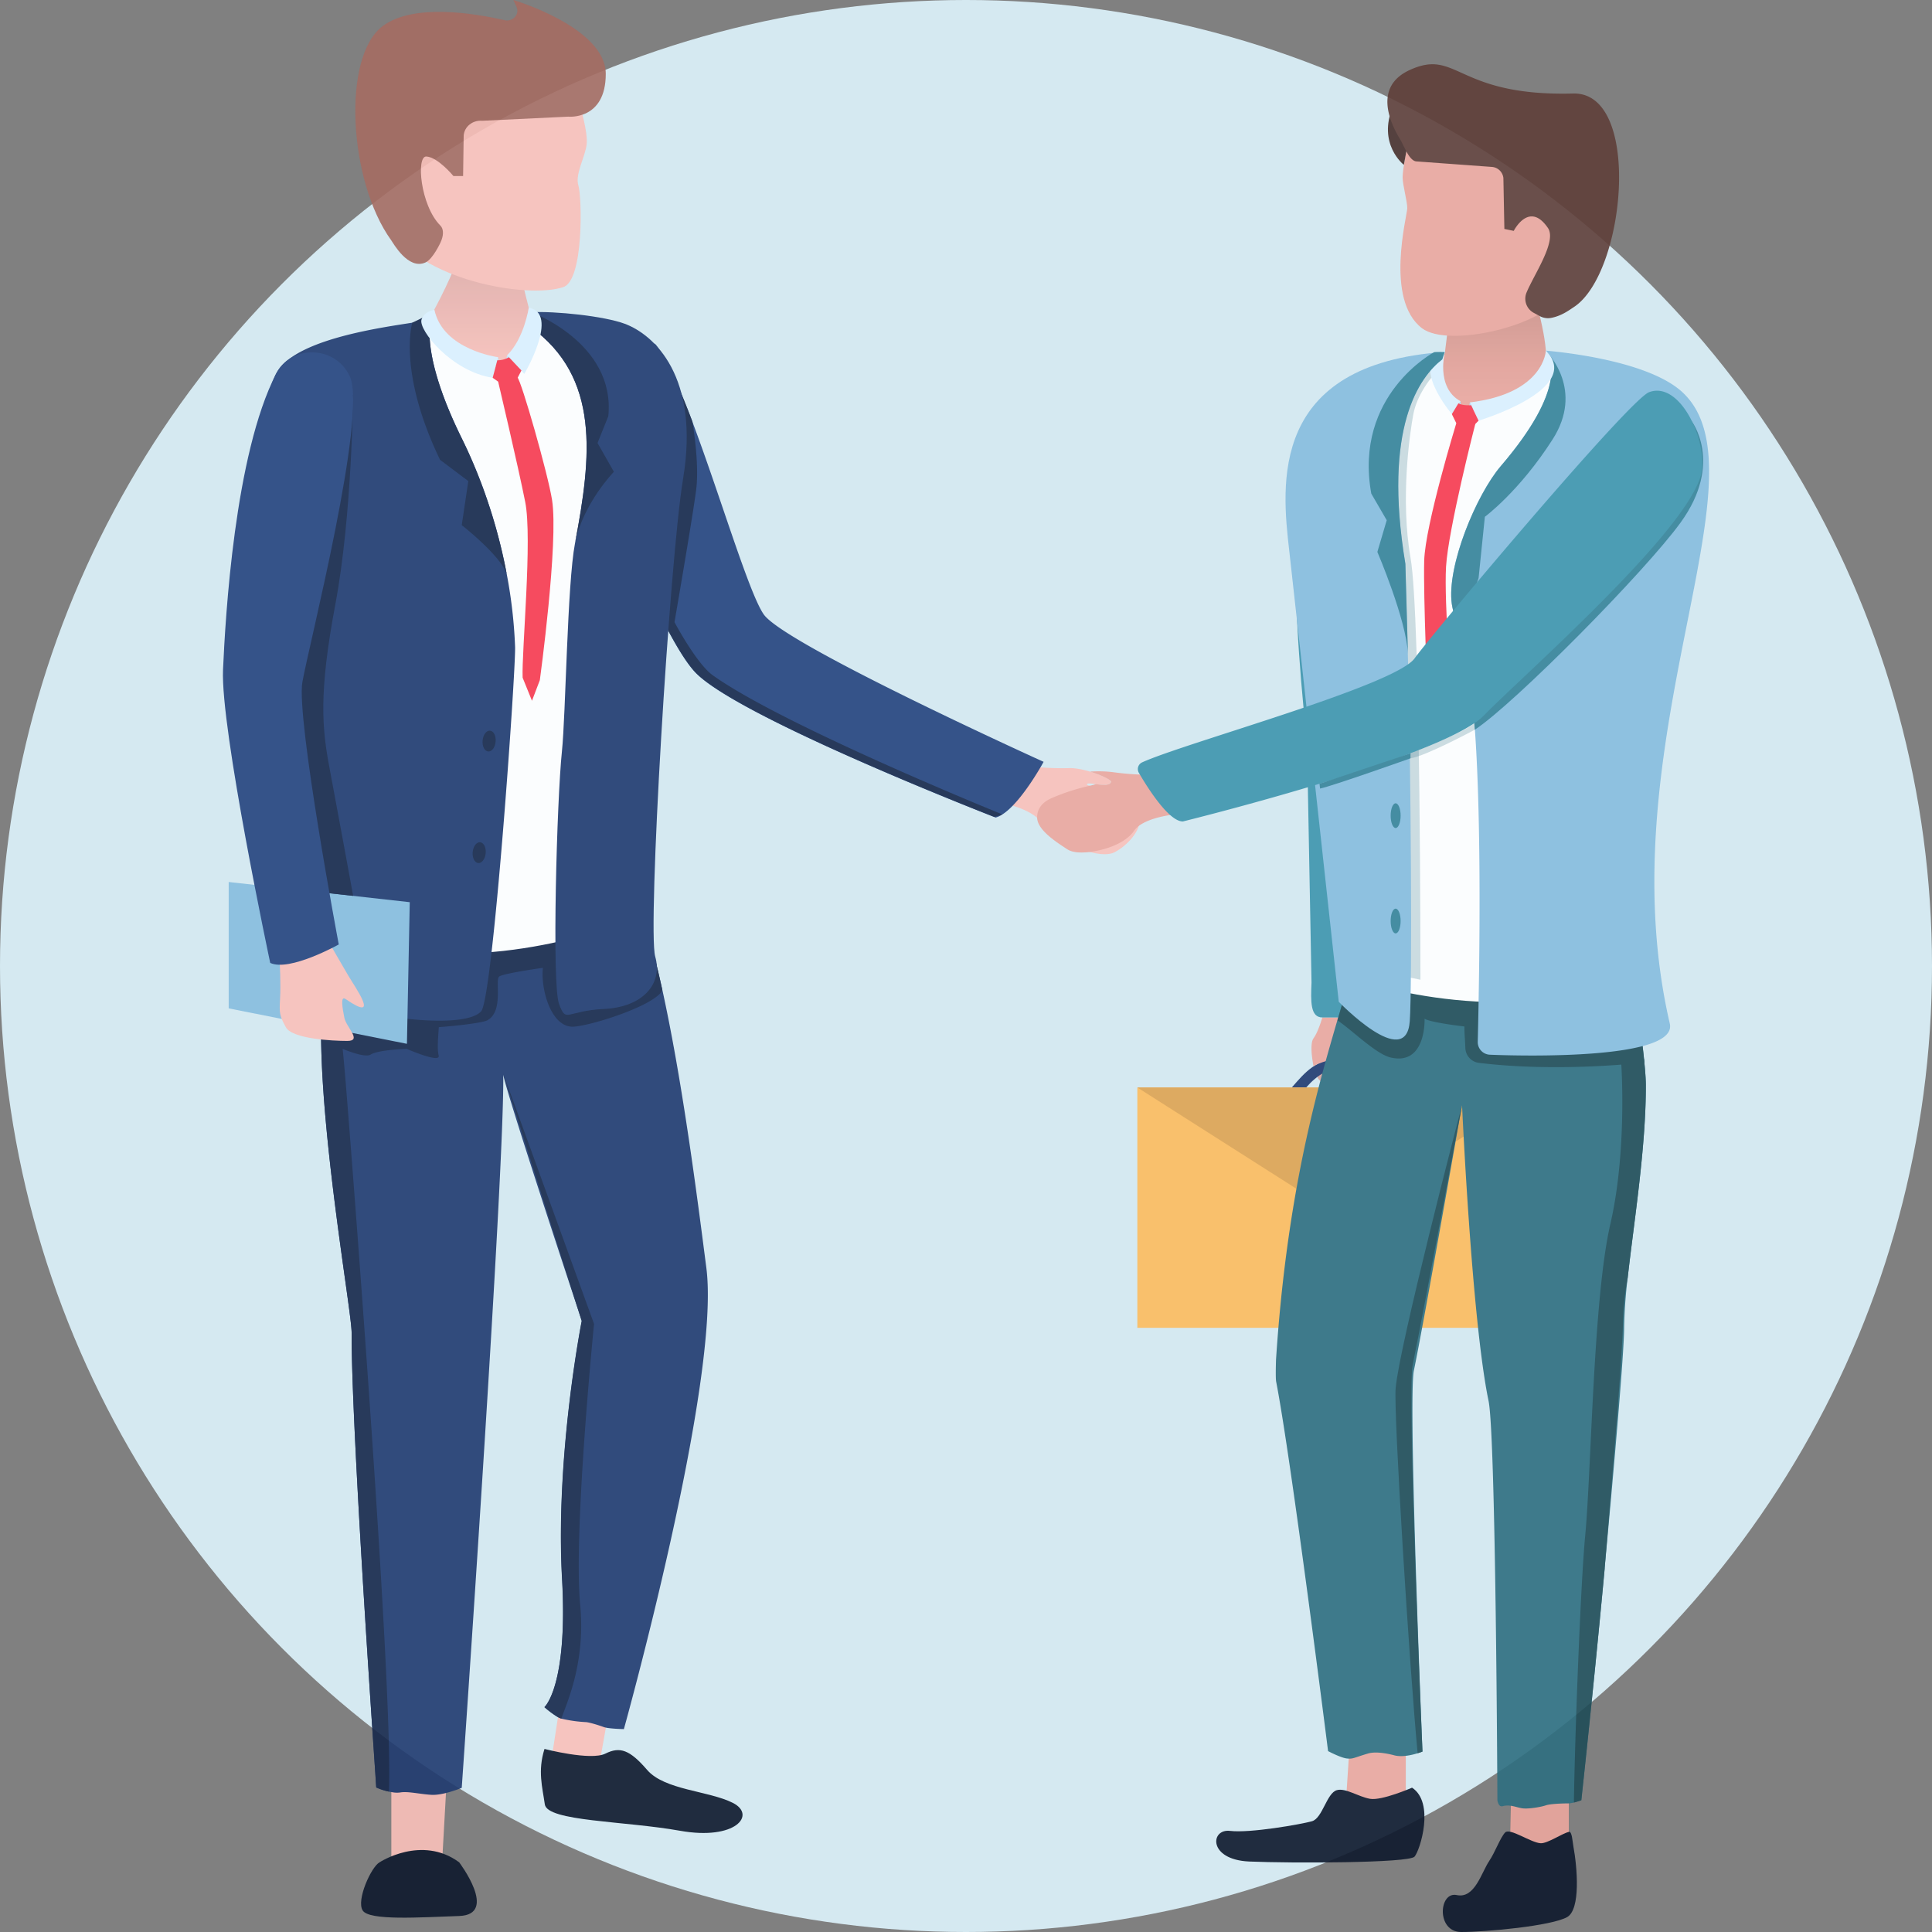
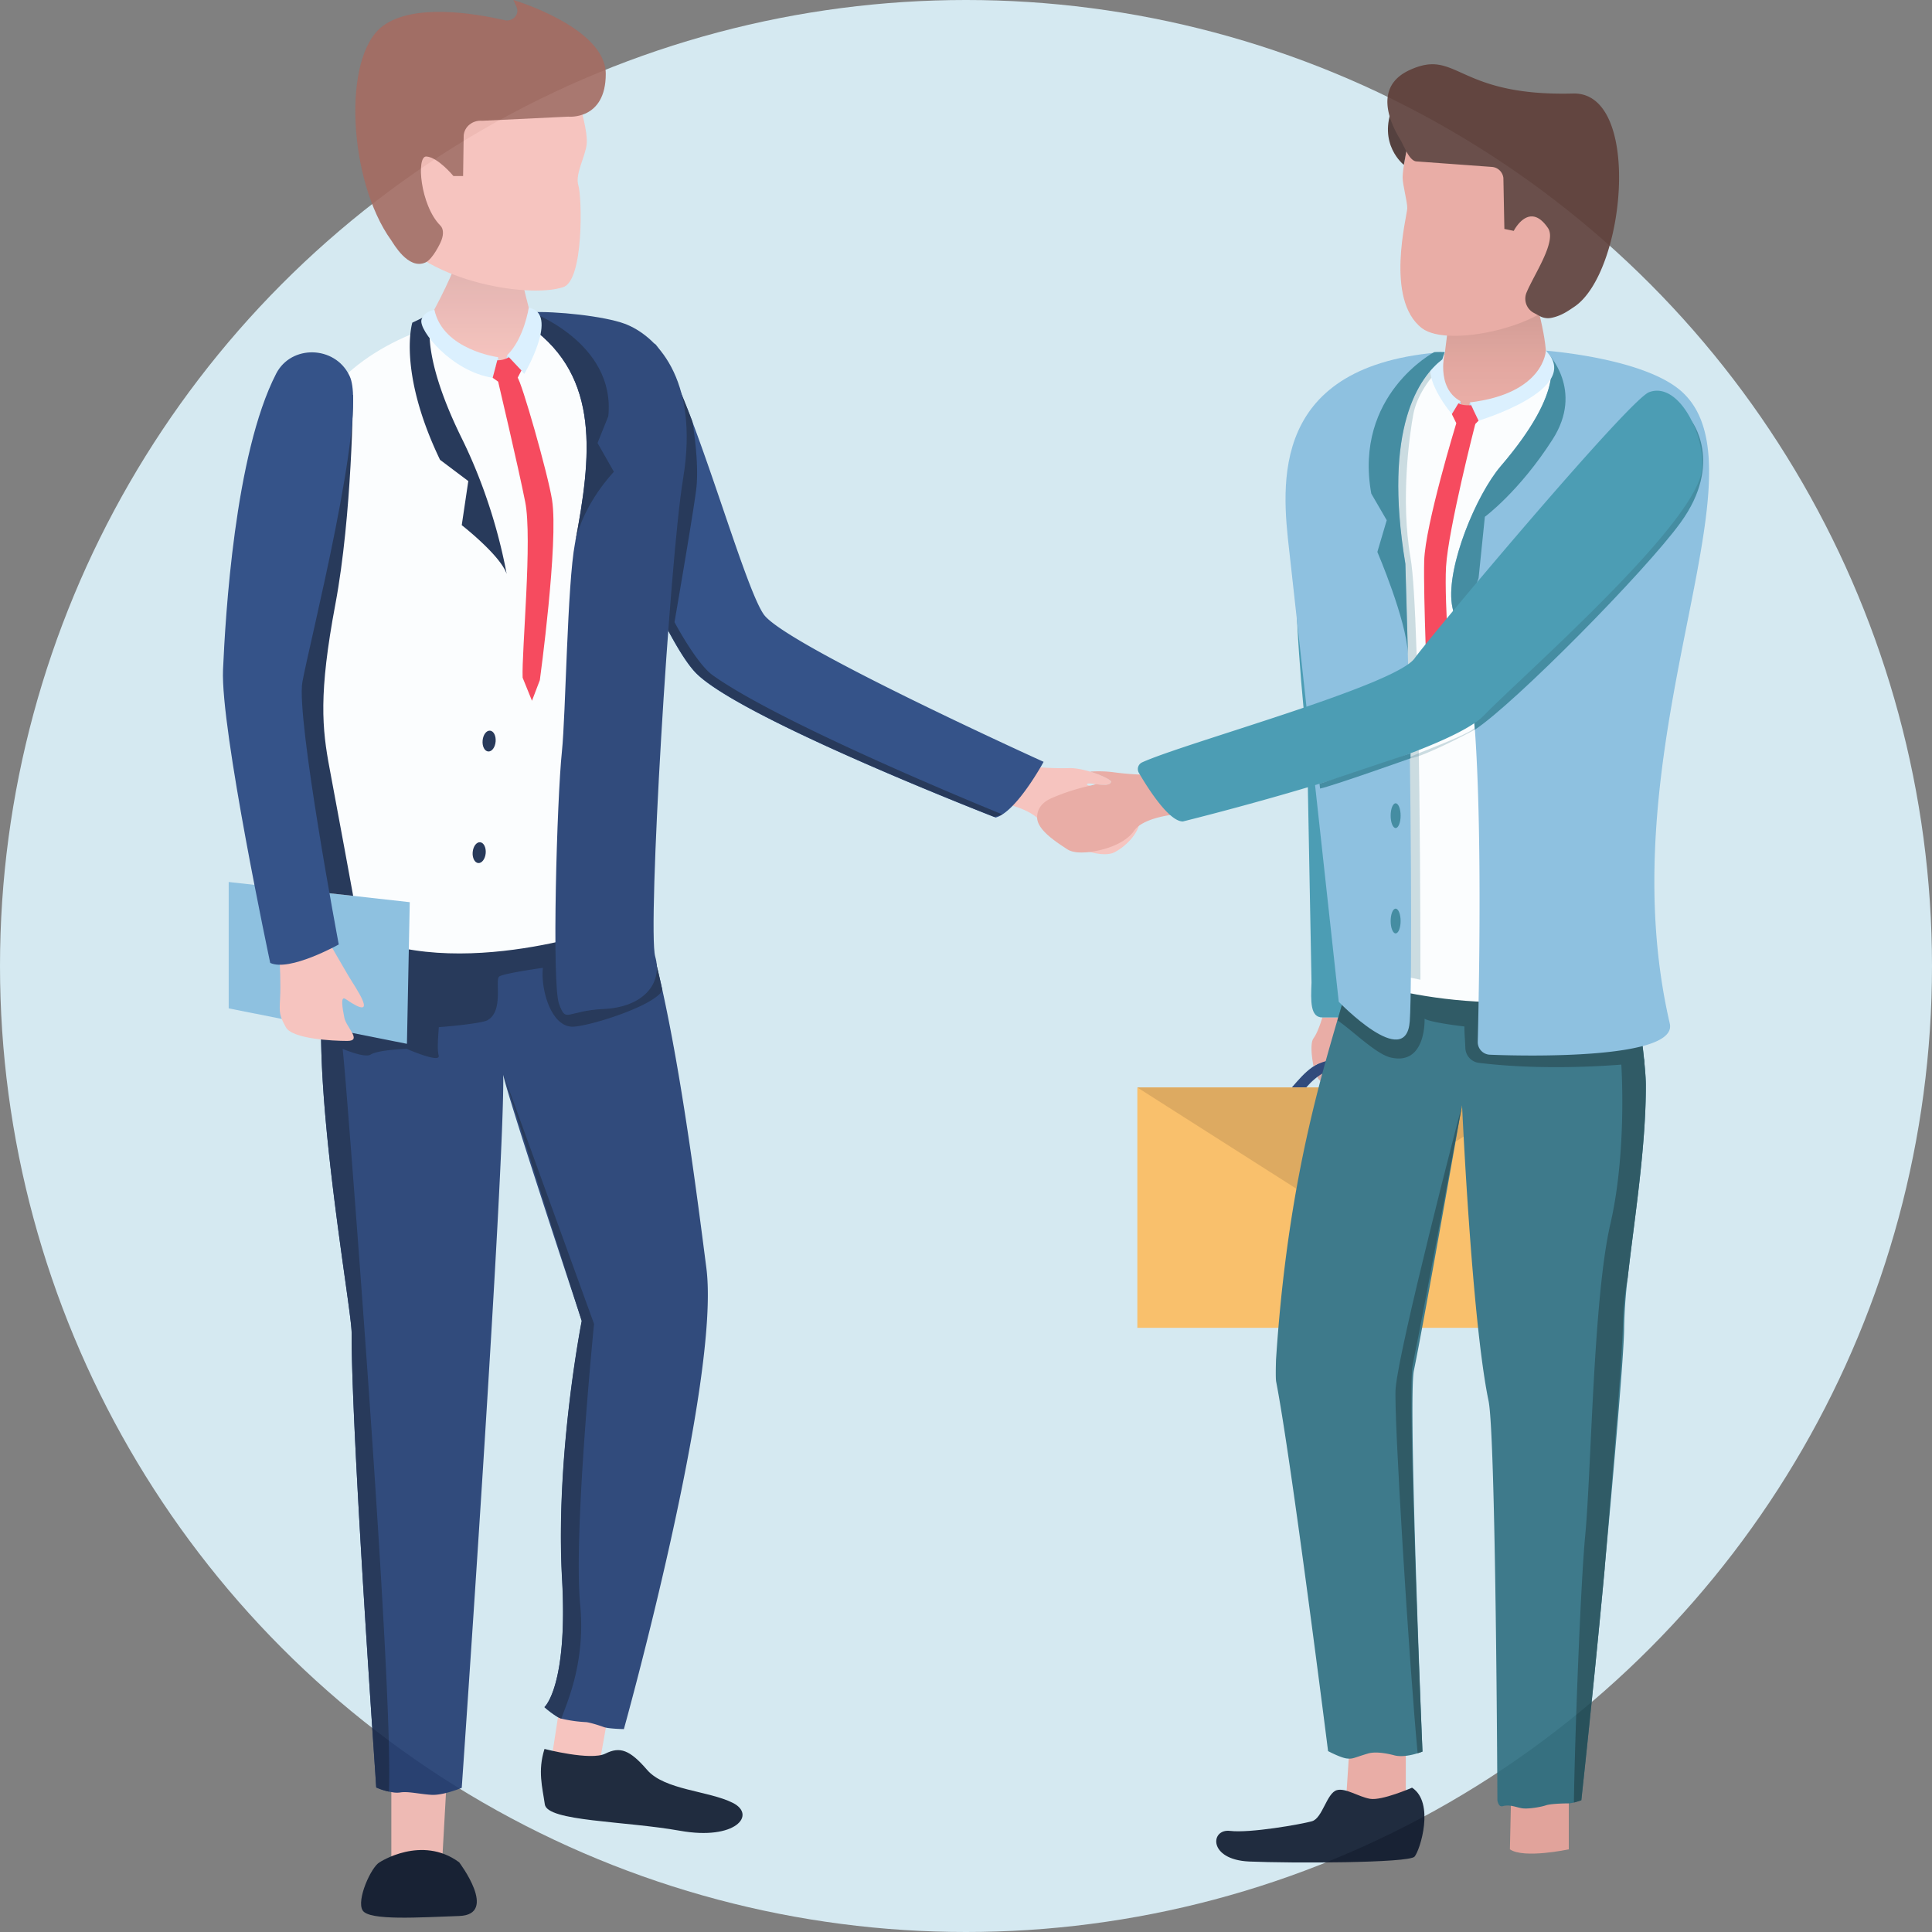
<svg xmlns="http://www.w3.org/2000/svg" id="レイヤー_1" data-name="レイヤー 1" viewBox="0 0 1000 1000">
  <rect x="0" y="0" width="1000" height="1000" fill="#808080" stroke="none" />
  <defs>
    <style>.cls-1{fill:#d5e9f1;}.cls-2{opacity:0.9;}.cls-3{fill:#f9c0b9;}.cls-4{fill:#23427d;}.cls-5{fill:#15274a;}.cls-6{fill:#1f3a6f;}.cls-7{fill:#fff;}.cls-8{fill:url(#linear-gradient);}.cls-9{fill:#dbf1ff;}.cls-10{fill:#86bcde;}.cls-11{fill:#0c172b;}.cls-12{fill:#c2e7ff;}.cls-13{fill:#fa3a4f;}.cls-14{fill:#a46b62;}.cls-15{fill:#d4a39d;}.cls-16{fill:#fdbb5d;}.cls-17{fill:#dea351;}.cls-18{fill:#805e2f;}.cls-19{fill:#eba69d;}.cls-20{fill:#3d95ad;}.cls-21,.cls-26{fill:#2d6e80;}.cls-22{fill:#1e4b57;}.cls-23{fill:url(#linear-gradient-2);}.cls-24{fill:#472f2b;}.cls-25{fill:#5e3e38;}.cls-26{opacity:0.25;}.cls-27{fill:#358399;}.cls-28{fill:#addfff;}</style>
    <linearGradient id="linear-gradient" x1="789.05" y1="136.53" x2="789.05" y2="186.51" gradientTransform="matrix(-1, 0, 0, 1, 1038.63, 0)" gradientUnits="userSpaceOnUse">
      <stop offset="0" stop-color="#e2aca8" />
      <stop offset="0.99" stop-color="#f9c0b9" />
    </linearGradient>
    <linearGradient id="linear-gradient-2" x1="265.23" y1="206.23" x2="265.23" y2="165.83" gradientTransform="matrix(-1, 0, 0, 1, 1038.63, 0)" gradientUnits="userSpaceOnUse">
      <stop offset="0" stop-color="#eba69d" />
      <stop offset="0.51" stop-color="#e29f96" />
      <stop offset="1" stop-color="#d4968d" />
    </linearGradient>
  </defs>
  <circle class="cls-1" cx="500" cy="500" r="500" />
  <g class="cls-2">
    <g id="businessman_1" data-name="businessman 1">
      <path class="cls-3" d="M520.74,416.06s15.1,3.39,18.67,10.39,28.43,19.33,37.51,14.65,20.83-18.91,6.37-27-21.3-6.88-20.62-8.27,11.5,2.5,12.33-1.25c.31-1.39-13.28-7.2-21.51-7a150,150,0,0,1-22.44-1.14C526.53,395.64,520.74,416.06,520.74,416.06Z" transform="translate(0 0)" />
      <path class="cls-3" d="M575,404.55c.14-.87-5-3.41-10.85-5.18h0C569.94,401.14,575,403.66,575,404.55Z" transform="translate(0 0)" />
      <path class="cls-4" d="M291.81,193.41C302.17,224.89,322.38,278.87,340,315c.84,1.77,1.68,3.48,2.55,5.16l.41.83,2,3.85c.87,1.6,1.69,3.14,2.53,4.63l.23.42c4.3,7.77,8.3,13.93,11.79,17.75,20.26,22.29,144.26,71,155.09,75.24.49.17.75.29.75.29a12.24,12.24,0,0,0,3.4-1.57l0,0c10.07-6.36,21.42-27.28,21.42-27.28s-133.63-60.49-144.81-76.24c-7.63-10.78-22.56-61.49-37-99.8-2.82-7.51-5.67-14.53-8.39-20.69-3.75-8.42-7.35-15.18-10.66-19.35-.14-.2-19-8.18-19.16-8.27C303.42,163.43,286.52,177.38,291.81,193.41Z" transform="translate(0 0)" />
      <polygon class="cls-3" points="202.55 922.86 202.55 963.76 228.84 963.76 231.13 922.86 202.55 922.86" />
      <path class="cls-5" d="M340,315l10-117.44c2.72,6.16,5.57,13.18,8.39,20.69,0,0,3.65,20.74,2,34.78-1.34,10.94-8.29,51.68-11.27,69v0s11.35,21.46,19.82,27.5c36.85,26.29,149.87,72,149.87,72l0,0c-.26.08-1.71.6-4.15,1.28-10.83-4.22-134.83-52.95-155.09-75.24-3.49-3.82-7.49-10-11.79-17.75l-.23-.42c-.84-1.49-1.66-3-2.53-4.63a.3.3,0,0,0,0-.1L343,321l-.41-.83L340,315.33Z" transform="translate(0 0)" />
      <polygon class="cls-3" points="290.75 876.3 284.97 913.69 310.12 913.69 315.58 883.19 290.75 876.3" />
      <path class="cls-6" d="M182,689.85c0,1.25,0,2.57,0,3.95.55,57.31,12.42,225.34,12.73,231.38a31.39,31.39,0,0,0,6.59,2.15c.61.13,1.24.26,1.85.35a12.72,12.72,0,0,0,3.9.11c4-.73,10.1.85,16.26,1.21S239,925.38,239,925.38s22.26-319.84,21.47-369.11c2,10.57,36,113.34,40.25,126.14l.14.44.29.87s-13.76,69.42-10.18,133.62c3,55.58-9.15,66.27-9.15,66.27a51.44,51.44,0,0,0,6.36,4.8,11.21,11.21,0,0,0,2.43,1.16h0A69.89,69.89,0,0,0,303,891.35c1.72,0,7.14,1.69,9.52,2.58s10.4,1.06,10.4,1.06,50.31-180.37,42.67-238.86c-4.1-31.66-11.29-88.87-21.12-136.07-.56-2.7-1.12-5.36-1.71-8-2.26-10.3-4.66-20-7.18-28.69-6.22-21.37-168,1-168.31,6.19-.14,2.57-.26,5.2-.34,7.82-.12,2.88-.18,5.83-.15,8.76,0,.29,0,.57,0,.86a7.22,7.22,0,0,0,0,.8,44.66,44.66,0,0,1,.15,6.84c-.06.52-.09,1-.12,1.55v0C162.46,570,182,677.64,182,689.85Z" transform="translate(0 0)" />
      <path class="cls-5" d="M182,689.85c0,1.25,0,2.57,0,3.95.55,57.31,12.42,225.34,12.73,231.38a31.39,31.39,0,0,0,6.59,2.15c2.24-56.34-20.05-337.85-21.73-358.89-1.55-19.4-2.22-25.55-2.22-25.55s11.36,4.86,14.38,3c4.12-2.57,18.78-3,18.78-3s17.42,7.63,16.54,3.52c-.72-3.28-.52-6.49.06-14.76,9.53-.69,22.67-2.24,25.08-3.53,8.71-4.68,3.8-21.05,6.21-22.7S281,500.94,281,500.94c-1.19,10.53,3.86,29.85,14.86,30.47,6.74.37,38.46-9.15,45.94-17.32a4.43,4.43,0,0,0,.94-2c-2.26-10.3-4.66-20-7.18-28.69-6.22-21.37-168,1-168.31,6.19-.14,2.57-.26,5.2-.34,7.82-.09,2.91-.15,5.85-.12,8.79l0,0c0,.29,0,.57,0,.86a7.22,7.22,0,0,0,0,.8c0,2.28.06,4.56.15,6.84a7.68,7.68,0,0,1-.12,1.55v0C162.46,570,182,677.64,182,689.85Z" transform="translate(0 0)" />
      <path class="cls-7" d="M257.75,164c23.24,1.16,60.74-3.85,72.3,15.06,15,24.59,17.75,73.42,12.19,122.93-9.66,85.91-29.92,179.1-29.92,179.1S221.24,512.73,171.56,475c0,0-28.71-220.61-4.81-265.28C181.37,182.44,226.66,162.47,257.75,164Z" transform="translate(0 0)" />
      <path class="cls-8" d="M264.44,121.31s6.16,26.75,12.85,51.86c3.14,11.79-16.61,20.44-32.17,14.1l-12.32-5c-9.51-3.88-13.65-11.54-9.91-18.44,6.45-11.89,15.3-29.53,15.3-36.79C238.19,115.6,264.44,121.31,264.44,121.31Z" transform="translate(0 0)" />
      <path class="cls-6" d="M289.34,519.58c3.78,10.33,3.56,3.59,23.38,2.65s30.49-12.84,26.42-27.1,7.45-205.22,14.42-247.33c8.74-52.73-14.88-74.49-30.12-80.19-10.66-4-36-6.67-49-6,.61,2.48-.51,5,.07,7.56,36.38,26.11,31.57,67.56,23.21,111.53,0,.2-.09.4-.12.6-4,21-4.76,88.64-6.76,107.72C288.24,413.78,285.57,509.22,289.34,519.58Z" transform="translate(0 0)" />
      <path class="cls-5" d="M274.09,161.15c.61,2.48-.18,5.5.4,8,36.38,26.11,31.57,67.56,23.21,111.53,4.35-20.4,20.06-36.49,20.06-36.49l-8.48-14.89,5.58-13.87C318.72,177.18,274.09,161.15,274.09,161.15Z" transform="translate(0 0)" />
      <path class="cls-9" d="M273.67,159.26s-2.29,15.85-11.2,24.64l8.91,9.65S289.9,162.11,273.67,159.26Z" transform="translate(0 0)" />
      <path class="cls-3" d="M300.26,55s4.09,13.23,3.39,19.69-6.13,15.5-4.28,21.31,2.9,49.06-7.84,52.62c-18.95,6.27-74.74-4-89.37-30.81s6.9-80.61,39.13-74.94S300.26,55,300.26,55Z" transform="translate(0 0)" />
-       <path class="cls-6" d="M157.24,363.35c-5.14,18.55,18.82,158.55,40,162.12s45.67,4.62,51.79-2S267,347.09,266.61,334.85a251.22,251.22,0,0,0-4.33-37.75v0a279,279,0,0,0-11.21-41.54v0q-1.47-4.2-3.16-8.47c-2.58-6.57-5.52-13.33-8.88-20.15-23.66-48-15.46-64.5-14.91-65.36-.43.14-2.91,4.19-10.7,5.44-14.53,2.33-54.24,7.62-67.62,22.26C121.18,216.18,162.38,344.81,157.24,363.35Z" transform="translate(0 0)" />
      <polygon class="cls-10" points="212.09 466.97 210.63 540.28 118.37 521.93 118.37 456.52 212.09 466.97" />
      <path class="cls-5" d="M213.42,167c7.14-3.31,10.27-5.3,10.7-5.44-.55.86-8.75,17.31,14.91,65.36,3.36,6.83,6.29,13.57,8.87,20.15h0l.15.4c1.06,2.72,2.08,5.41,3,8.07v0a279,279,0,0,1,11.21,41.54C259,287.4,239,271.82,239,271.82L242.39,249l-14.63-11C205.64,191.93,213.42,167,213.42,167Z" transform="translate(0 0)" />
      <path class="cls-9" d="M224.86,160.38s-5.15.55-6.67,5c-1.83,5.35,15.69,27,36.84,30.15l2.81-10.65S229.32,181.22,224.86,160.38Z" transform="translate(0 0)" />
      <path class="cls-3" d="M144.79,498.26s.6,11,.17,18.65-.29,8.74,3,14.78,24,7.09,31.82,7.09-.56-7-1.54-12-2.2-11.63.66-9.66c18.32,12.61,5.09-5.84,1.3-12.28s-9.82-16.95-9.82-16.95Z" transform="translate(0 0)" />
      <path class="cls-5" d="M182.74,204.39s-.46,62.07-9.17,108.44-6.9,64.2-2.91,85.24S182.8,463.7,182.8,463.7L167.34,462s-18-87.81-18.41-105.64S169.05,205.09,182.74,204.39Z" transform="translate(0 0)" />
      <path class="cls-4" d="M142.93,193.42c7.77-15.11,30.29-14.61,37.84.83.09.19.18.39.28.59,9.29,20-21.3,139.59-24.54,158.25s18.83,135.76,18.83,135.76-25.5,14.26-35.47,9.55c0,0-25.82-121.26-24.43-151.83C116.67,319.19,121.43,235.24,142.93,193.42Z" transform="translate(0 0)" />
      <path class="cls-11" d="M281.83,905.25s23.9,6.22,31.51,2.42S326,905.73,335,916.15s31.83,10.73,44.28,17,1.4,19.58-27.28,14.45-68.75-4.8-70-13.66S278.23,916.65,281.83,905.25Z" transform="translate(0 0)" />
      <path class="cls-11" d="M196.49,963.91s21.72-14.27,41.16,0c0,0,20.58,27.1,0,27.81s-46.49,2.5-49.92-2.85S192.19,966.19,196.49,963.91Z" transform="translate(0 0)" />
      <path class="cls-12" d="M262.47,183.9l-.82,3.65a7.54,7.54,0,0,0,2.84-1.53Z" transform="translate(0 0)" />
      <polygon class="cls-12" points="257.84 184.89 258.42 188.84 256.69 189.22 257.84 184.89" />
      <path class="cls-13" d="M263.41,184.89a11.31,11.31,0,0,1-6,1.58L255,195.54l9.46,6.67,5.44-10.46Z" transform="translate(0 0)" />
      <path class="cls-13" d="M257.84,197.52s10.28,43.52,14,62.25c3.8,19-1.88,77.32-1.33,91l4.84,11.94,4.07-10.68s9.77-71.35,6.32-93.27c-2.11-13.44-15.94-61.92-18-63.54S257.84,197.52,257.84,197.52Z" transform="translate(0 0)" />
      <path class="cls-5" d="M249.8,383.29c-.27,3,1,5.51,2.89,5.67s3.58-2.12,3.84-5.1-1-5.51-2.89-5.67S250.06,380.31,249.8,383.29Z" transform="translate(0 0)" />
      <ellipse class="cls-5" cx="248.03" cy="441.34" rx="5.41" ry="3.38" transform="translate(-213.94 648.42) rotate(-84.81)" />
      <path class="cls-5" d="M281.78,883.61a51.44,51.44,0,0,0,6.36,4.8,11.21,11.21,0,0,0,2.43,1.16h0c2.36-7.24,12.65-28.49,9.74-58.79-3.63-37.81,7.17-145.52,7.17-145.52l-47.1-129.88,40.27,127,.14.44.29.87s-13.76,69.42-10.18,133.62C294,872.92,281.78,883.61,281.78,883.61Z" transform="translate(0 0)" />
      <path class="cls-14" d="M228,125.52c1.44-3.06,2-6.68-.12-8.82C217.53,106.26,215.32,80.63,220.7,81c6,.39,14,10.12,14,10.12h5L240,70.2c.3-4.63,4.64-8.11,9.57-7.69l44.52-2.13s19.45,2,19.45-22.11S265.72,0,265.72,0l1.64,3.6c1.73,3.81-1.92,7.84-6.21,6.85-16.28-3.74-47.22-8.68-63,3-21.31,15.81-17.74,80.26,4.3,110.86,1.06,1.46,8.82,15.59,17.75,11.55C224.09,134.12,228,125.52,228,125.52Z" transform="translate(0 0)" />
    </g>
    <g id="businessman_2" data-name="businessman 2">
      <path class="cls-15" d="M681.83,557.42s1.37,4.05,8,4.05,9.15-7,7.75-8.05S683.67,552.11,681.83,557.42Z" transform="translate(0 0)" />
      <path class="cls-6" d="M676.07,562.88c5.86-6.72,11.93-10,17.88-9.73,9.49.42,16.13,9.46,16.2,9.55l7,.18c-.33-.45-8.24-15-22.92-15-12.8,0-18.62,7-25.6,15Z" transform="translate(0 0)" />
      <rect class="cls-16" x="588.69" y="562.88" width="207.15" height="124.39" transform="translate(1384.53 1250.16) rotate(180)" />
      <polygon class="cls-17" points="588.69 562.88 692.85 629.19 797.77 562.88 588.69 562.88" />
      <ellipse class="cls-18" cx="692.85" cy="629.19" rx="14.21" ry="13.96" />
      <path class="cls-19" d="M705.79,526.63s-.52,29.15-4.68,30.94-5.72-4.6-6.77-6.39a10.21,10.21,0,0,0-3.43-3.09s-8,1.62-11,3.83c0,0-2.44-11.23,0-14.55s4.53-10.74,4.53-10.74Z" transform="translate(0 0)" />
      <path class="cls-20" d="M698.41,229.76s-27.93,15.58-27.93,59.33,6,94.16,6,94.16l2.36,125.32c-.4,9.72-.69,18.06,5.62,18.06H701s10.16-137.2,9.67-156.69S735.54,255.08,698.41,229.76Z" transform="translate(0 0)" />
      <path class="cls-19" d="M812,925.35v31.86s-23.23,5-30.48,0l.72-31.86Z" transform="translate(0 0)" />
      <path class="cls-19" d="M727.64,902.53v33.29s-26.12,2.85-31.2,0l2.17-33.29Z" transform="translate(0 0)" />
      <path class="cls-21" d="M660.54,715.15c7.89,40.59,26.87,191.22,26.87,191.22s6.57,3.5,9.78,3.82,3.35-.33,10.87-2.57c4.63-1.37,11.72.43,13.88,1,5.95,1.41,14.33-2,14.33-2s-7.53-182.37-4.45-197.23c5.73-27.69,24.31-134.46,24.94-137.25,0,0,5,111.17,13.72,153,3.78,18.21,4.57,206.68,4.57,206.68s.47,3.67,2.73,3.06c4-1.09,7.26.77,10.47,1.13s9.46-.73,11.92-1.58,9.62-1,11.66-1a9.57,9.57,0,0,0,1.86-.25c.31-.06.63-.13.95-.22h0c1.92-.48,3.84-1.17,3.84-1.17s5.83-53.16,11.54-114c.18-2,.37-4,.55-5.93l0-.32c5.19-55.89,10.08-111.86,10.08-124.57a248.1,248.1,0,0,1,1.83-25.57c3.21-28.76,9.46-67.26,9.4-99.59,0-2.41-.19-5.49-.5-9-.13-1.48-.28-3.05-.45-4.69-1.76-17.18-5.44-42-6.13-58.44-.15-4-.41-7.54-.7-10.33a29.39,29.39,0,0,0-1-5.94c-1.46-4.08-36.67-2.59-71.31-.14-34.25,2.45-68,5.85-68,5.85s-.44,2.85-1.17,7.93c-.32,2.22-.74,4.53-1.23,6.94-2.36,11.38-6.53,24.9-11.37,41.66-10.58,36.63-24.38,88.77-29.55,168.08C660.41,705.63,660.18,713.3,660.54,715.15Z" transform="translate(0 0)" />
      <path class="cls-22" d="M736.26,906.61s-8-185.73-5.06-200.19c5.69-27.47,24.57-129.86,25.55-134.29-1.37,4.72-32.51,124.67-34.37,146.42-1.09,12.71,6.94,141.67,11.38,188.92Z" transform="translate(0 0)" />
      <path class="cls-22" d="M814.65,933c1.92-.48,3.84-1.17,3.84-1.17s5.83-53.16,11.54-114c.18-2,.37-4,.55-5.93l0-.32c4.86-57.21,9.46-114.74,9.46-127.53a141,141,0,0,1,2.45-22.61c3.21-28.76,9.46-67.26,9.4-99.59,0-2.41-.19-5.49-.5-9-.13-1.48-.28-3.05-.45-4.69l-11.82,1.74s3.26,45.25-5.61,83.68-9.8,127.1-13,161.09C818.06,820.43,815.09,900.35,814.65,933Z" transform="translate(0 0)" />
      <path class="cls-22" d="M692.28,528.14c7.63,5.11,19.89,17.44,27.52,19.22,18.53,4.32,17.56-20.06,17.56-20.06,3.54,2.08,20.62,4,20.62,4,0,4.26.27,5.74.49,11.32a8,8,0,0,0,7.07,7.52c42.17,5.12,85.54-.22,85.54-.22-.16-3.44-1.44-12.76-1.72-15.56-.12,0-64.88-29.26-64.88-29.26l-83-11C699.1,505.4,697.13,511.38,692.28,528.14Z" transform="translate(0 0)" />
      <path class="cls-7" d="M756.85,181.71c-23.25,1.16-60.51,17.12-72.07,36-15,24.58-10.67,50.91-5.1,100.42,9.65,85.91,22.59,188.93,22.59,188.93s73.49,26.35,144,0c0,0,35-248.94,11.13-293.61C842.73,186.16,787.94,180.15,756.85,181.71Z" transform="translate(0 0)" />
      <path class="cls-23" d="M751.34,154.79,748,181.48s-10.78,39.87,25.48,28.15c24.78-8,33.94-9.14,20.87-56.28C780.91,104.86,751.34,154.79,751.34,154.79Z" transform="translate(0 0)" />
      <path class="cls-19" d="M728.34,75.82S726,87.55,726,91.75s2.39,12.1,2.39,16S716.63,155,736,169.87c13.8,10.57,64.7-1.62,71.77-17.6s10.67-77-18.73-80.21S728.34,75.82,728.34,75.82Z" transform="translate(0 0)" />
      <path class="cls-24" d="M726.63,85.33S712.77,74.56,721,55.06l7.58,19.8Z" transform="translate(0 0)" />
      <path class="cls-25" d="M771.93,86.38l-38.69-2.83c-3.86-.14-6.49-8.11-8.49-11.37-5.52-9-13.65-27.33,4.77-35.87,25-11.58,24,13.67,84.74,12.1,35.81-.92,27.18,92.89.42,110.49-2.5,1.64-6.39,4.62-11.86,5.65a8.79,8.79,0,0,1-5.76-.9L794,162a8.31,8.31,0,0,1-4.11-9.91c.05-.17.12-.33.18-.5,3.85-9.44,15.86-26.64,11.15-33.57-9.74-14.32-17.71,1.48-17.71,1.48l-4.85-1-.51-26.4A6.47,6.47,0,0,0,771.93,86.38Z" transform="translate(0 0)" />
-       <path class="cls-11" d="M814.35,955.49c-.43-2.3-.67-7.69-2.27-7.32-3.52.81-11,6-14.56,5.89-5.1-.21-16-8.13-18.47-5.56s-5.16,10.16-8.21,14.69c-4.11,6.1-7.5,19.69-16.82,17.69S743.33,1000,756.35,1000s46.61-3.14,54.77-7.7C818.19,988.34,816.43,966.82,814.35,955.49Z" transform="translate(0 0)" />
      <path class="cls-11" d="M730.88,925.3s-15.68,6.85-21.78,5.76-12.66-5.76-17.17-4.47c-5.25,1.51-7.4,14.53-12.85,16.08s-32.15,6.26-42.4,5-11.54,14.92,9.93,15.85,82.67.84,85.56-2.53S742.74,933.07,730.88,925.3Z" transform="translate(0 0)" />
      <path class="cls-10" d="M751.46,312.64c.58,4.08,4.07,16.5,6.42,25.74.87,3.42,1.59,6.42,2,8.42,8.28,44.63,5.71,163.49,5,192.48a6.54,6.54,0,0,0,6.33,6.64c20.19.83,97.33,2.27,93.07-16.13C830.72,385,916.7,245.48,870.8,203c-19-17.57-69.42-21.34-70.67-21.51.15.06.09,0,.15.06,2.61,3.68,11,19.43-23.36,59.57C764.06,256.12,748.7,293.21,751.46,312.64Z" transform="translate(0 0)" />
      <path class="cls-13" d="M753.78,219.06s-16.12,52.67-16.62,71.21,1.89,73.88,1.89,73.88l5.8,17.35,6.62-19.26s-4.07-50.3-3-68.9c1.15-19.53,15.14-73.9,15.14-73.9Z" transform="translate(0 0)" />
      <path class="cls-26" d="M740.86,195.54s-7.38,8.58-9.31,18.81-6.76,44.22-1.45,74.42,5.11,218.32,5.11,218.32l-7.52-1.5-19.24-283.4s33.47-38.27,34.53-33.34S740.86,195.54,740.86,195.54Z" transform="translate(0 0)" />
      <path class="cls-10" d="M667.32,285.11c2.62,22.71,25.62,233.42,25.62,233.42s34.81,36.15,36.75,10.1c1.31-17.81.64-131.33-1-190.25-.73-27.22-1.31-46.51-1.31-46.51-11.75-70.76,7.32-96.78,19.11-105.85l.69-2.14.56-1.72C656.7,188.41,663.38,250.89,667.32,285.11Z" transform="translate(0 0)" />
      <path class="cls-27" d="M719.8,422.19c0,3.53,1.15,6.4,2.58,6.4s2.58-2.87,2.58-6.4-1.15-6.4-2.58-6.4S719.8,418.65,719.8,422.19Z" transform="translate(0 0)" />
      <path class="cls-27" d="M719.8,476.72c0,3.54,1.15,6.4,2.58,6.4s2.58-2.86,2.58-6.4-1.15-6.4-2.58-6.4S719.8,473.19,719.8,476.72Z" transform="translate(0 0)" />
      <path class="cls-19" d="M536.83,423.3c.18,6.49,10.32,12.78,15.53,16.24,2.62,1.75,6.92,2,11.73,1.44,1.49-.19,3-.47,4.58-.81C578.39,438,584.37,433.9,587,430a10.78,10.78,0,0,1,2.55-2.59h0c6-4.45,17.19-5.69,17.19-5.69s-3.43-20.92-8-20.68a150.14,150.14,0,0,1-22.43-1.33,61.39,61.39,0,0,0-12.1-.32h0c5.81,1.77,10.87,4.29,10.87,5.18h0a.17.17,0,0,1,0,.1c-.58,2.13-4.58,1.64-7.87,1.19a9.87,9.87,0,0,1-1.15.37c-.51.14-1.13.28-1.86.45a109.81,109.81,0,0,0-19.34,6.19C538.84,415.36,536.73,419.2,536.83,423.3Z" transform="translate(0 0)" />
      <path class="cls-27" d="M875.42,217.74s17,21.66-5.57,52.77C851.63,295.66,784,364.15,763.37,377.69l-1.16-13.19Z" transform="translate(0 0)" />
      <path class="cls-27" d="M751.46,312.64c.58,4.08,4.07,16.5,6.42,25.74.38-.37.55-1.48.49-3.48-.49-16.18,6.94-35.67,6.94-35.67l3.25-31.74s17.91-13.2,35.07-40.07c16.35-25.54-2.28-44.46-3.5-45.94,2.62,3.68,11.14,19.49-23.21,59.63C764.06,256.12,748.7,293.21,751.46,312.64Z" transform="translate(0 0)" />
      <path class="cls-20" d="M880,247.22c-10.36,31.47-93.6,104.13-111.94,123.11-21,21.66-155.81,54.86-155.81,54.86-7.29,0-18.25-17.41-22.78-25.19a3.82,3.82,0,0,1,1.74-5.42c21.88-10,130.91-39.68,141-53.84C739.83,330,843.08,206.93,853.55,203,870.39,196.66,885.31,231.19,880,247.22Z" transform="translate(0 0)" />
      <path class="cls-9" d="M800.13,181.48s-.72,22.17-39.37,26.81l4.54,9.45S819.92,201.38,800.13,181.48Z" transform="translate(0 0)" />
      <path class="cls-9" d="M748,181.48s-5.25,19,8,26.21l-4.49,6.66S728.78,187.84,748,181.48Z" transform="translate(0 0)" />
      <path class="cls-28" d="M756,207.69v3.87a7.65,7.65,0,0,1-2.18-.64Z" transform="translate(0 0)" />
      <path class="cls-28" d="M760.76,208.29l-.46,3.87a13.16,13.16,0,0,0,2.32,0Z" transform="translate(0 0)" />
      <path class="cls-13" d="M761.46,209.75s-4.56.32-6.59-1l-3.4,5.59L757.19,226l8.11-8.26Z" transform="translate(0 0)" />
      <path class="cls-27" d="M730.1,392.49S689.26,407,683.27,408.15l-.29-2.47L730.1,389.9Z" transform="translate(0 0)" />
-       <path class="cls-26" d="M763.37,377.69s-25.45,13.71-33.27,14.8V389.9s27-10.44,33-15.53Z" transform="translate(0 0)" />
+       <path class="cls-26" d="M763.37,377.69s-25.45,13.71-33.27,14.8s27-10.44,33-15.53Z" transform="translate(0 0)" />
      <path class="cls-27" d="M709.77,255.49l8,13.78-4.85,16.41s15,35,15.82,52.7c-.73-27.22-1.31-46.51-1.31-46.51-11.75-70.76,7.32-96.78,19.11-105.85l1.25-3.86c-1.79.14-3.44-.1-5.45.1C742.33,182.26,700.57,204.36,709.77,255.49Z" transform="translate(0 0)" />
    </g>
  </g>
</svg>